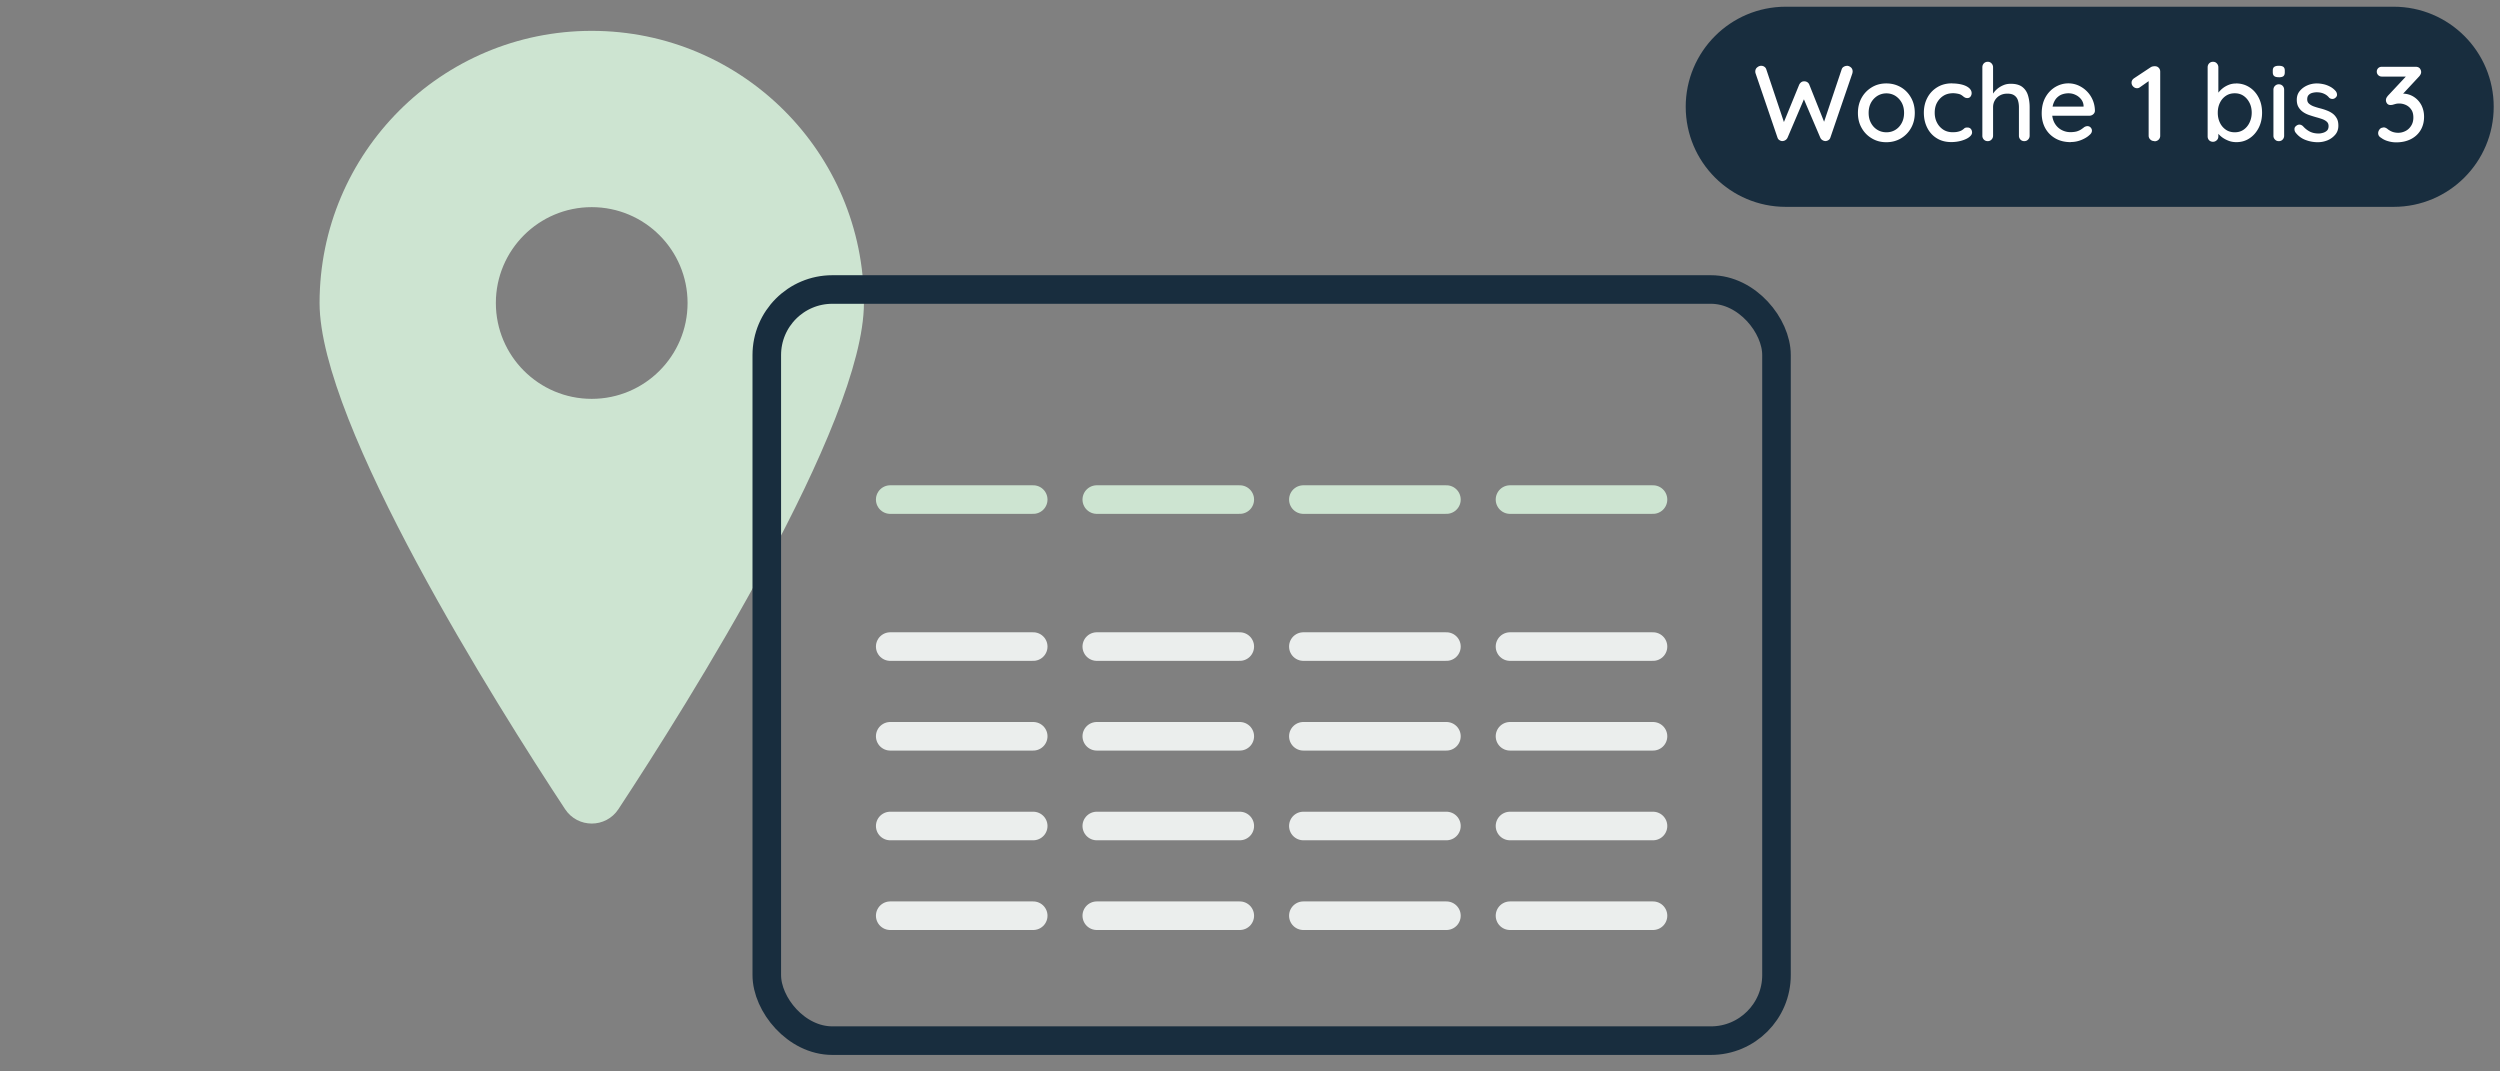
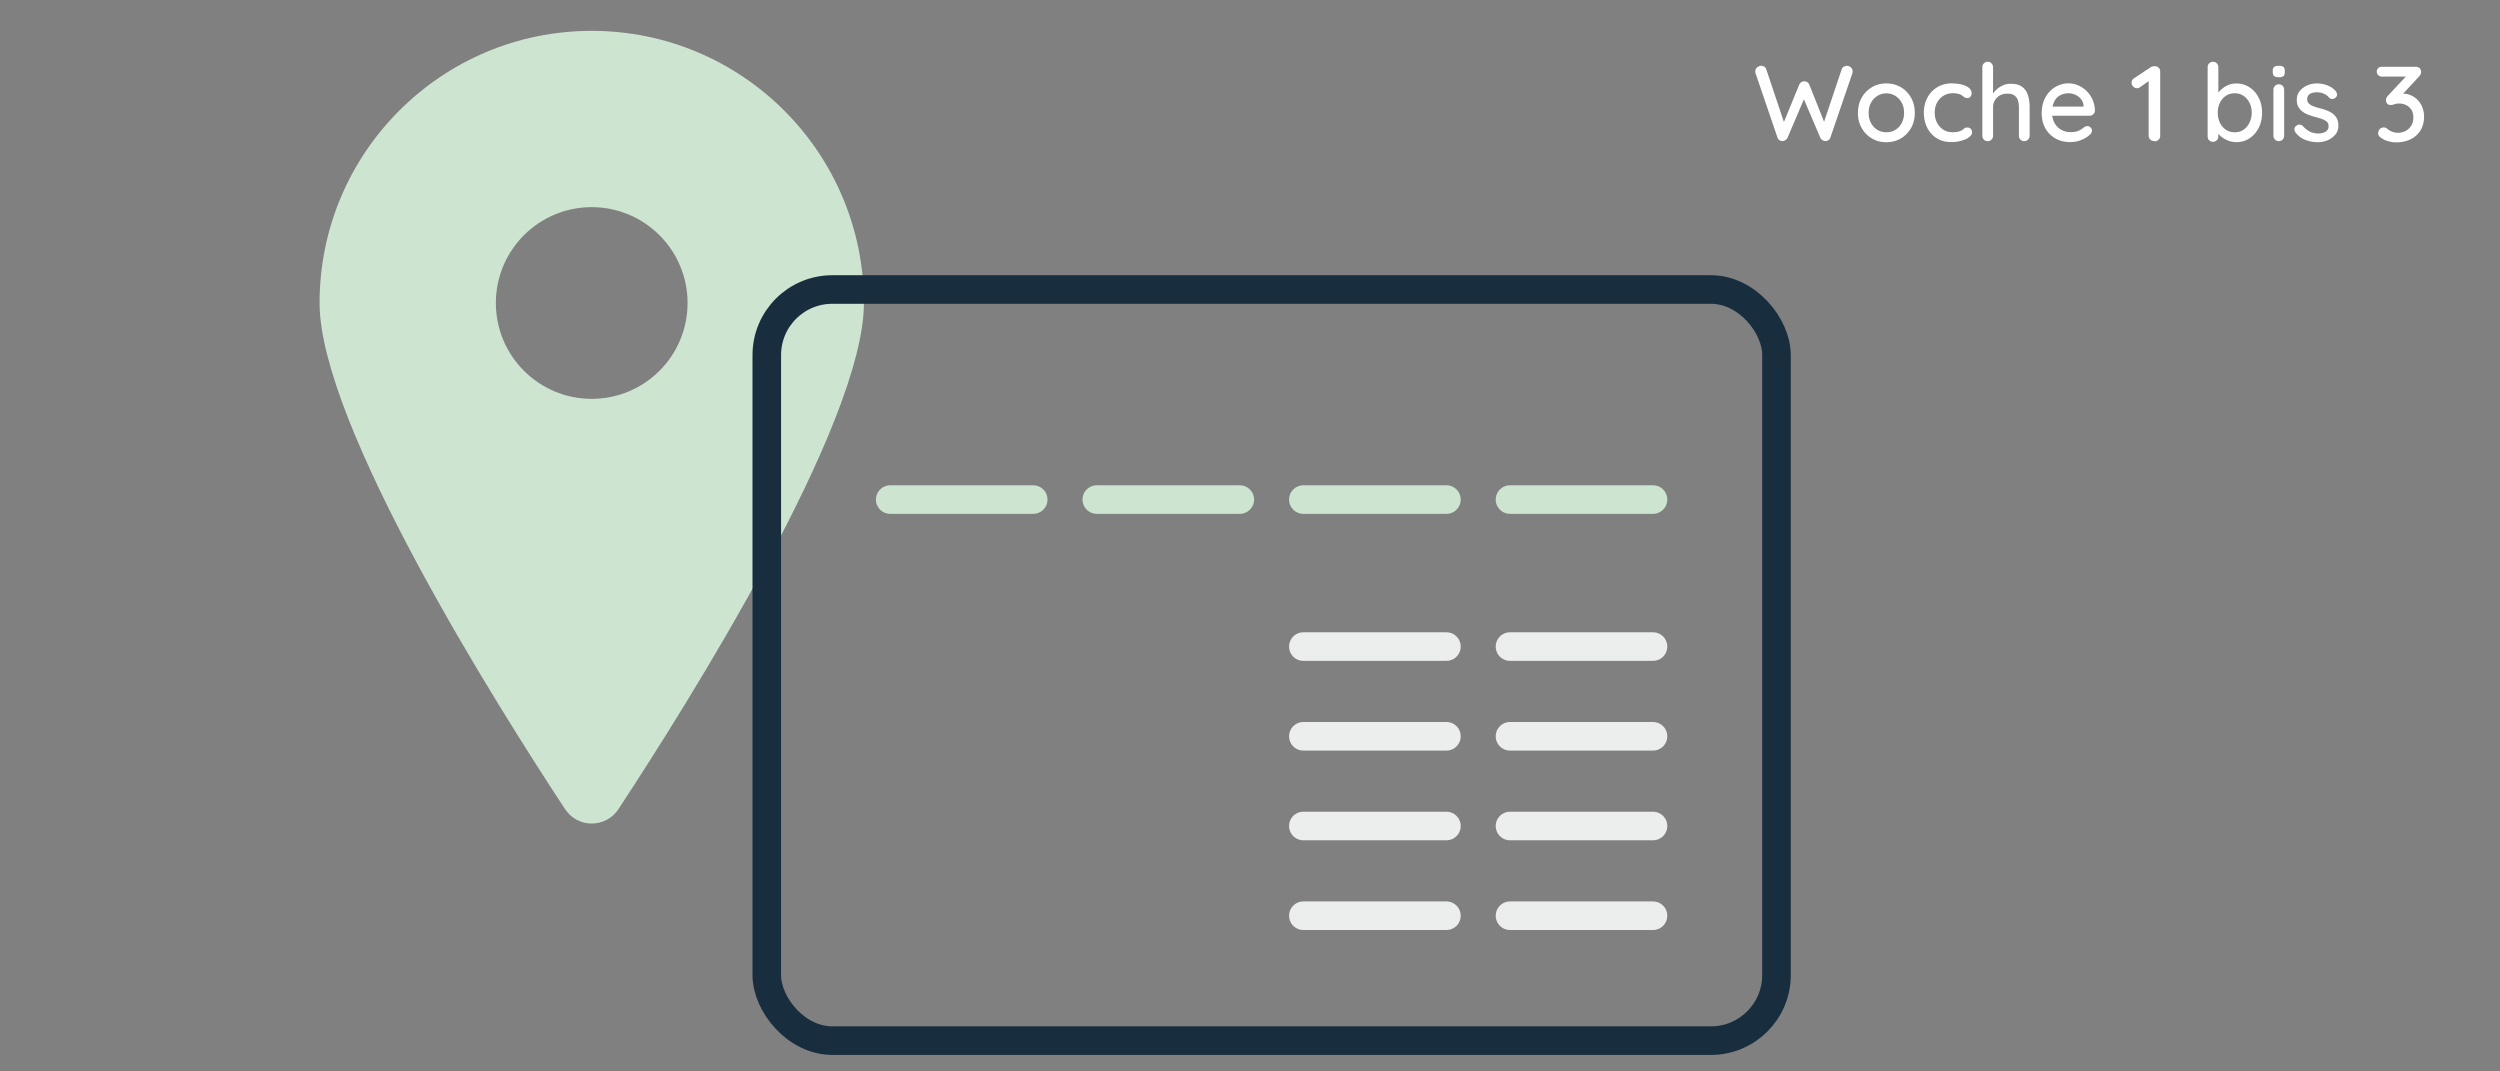
<svg xmlns="http://www.w3.org/2000/svg" id="a" viewBox="0 0 350 150">
  <rect x="0" y="0" width="350" height="150" fill="#808080" stroke="none" />
  <defs>
    <style>.b{fill:#fff}.e,.g{stroke:#ebeeed;fill:none;stroke-linecap:round;stroke-linejoin:round;stroke-width:4px}.g{stroke:#cde4d1}</style>
  </defs>
  <path d="M82.84 4.32c-21.04 0-38.1 17.06-38.1 38.1 0 16.97 24.77 56.28 34.37 70.86 1.77 2.69 5.7 2.69 7.47 0 9.59-14.59 34.37-53.9 34.37-70.86 0-21.04-17.06-38.1-38.1-38.1Zm0 51.52c-7.41 0-13.42-6.01-13.42-13.42S75.43 29 82.84 29s13.42 6.01 13.42 13.42-6.01 13.42-13.42 13.42Z" style="fill:#cde4d1" />
  <rect x="107.35" y="40.53" width="141.36" height="105.16" rx="9.18" ry="9.18" style="stroke:#182d3e;fill:none;stroke-linecap:round;stroke-linejoin:round;stroke-width:4px" />
  <path class="g" d="M124.63 69.94h20.02" />
-   <path class="e" d="M124.63 90.52h20.02M124.63 103.08h20.02M124.63 115.64h20.02M124.63 128.2h20.02" />
  <g>
    <path class="g" d="M153.55 69.94h20.02" />
-     <path class="e" d="M153.55 90.52h20.02M153.55 103.08h20.02M153.55 115.64h20.02M153.55 128.2h20.02" />
  </g>
  <g>
    <path class="g" d="M182.47 69.94h20.03" />
    <path class="e" d="M182.47 90.52h20.03M182.47 103.08h20.03M182.47 115.64h20.03M182.47 128.2h20.03" />
  </g>
  <g>
    <path class="g" d="M211.4 69.94h20.02" />
    <path class="e" d="M211.4 90.52h20.02M211.4 103.08h20.02M211.4 115.64h20.02M211.4 128.2h20.02" />
  </g>
-   <path d="M335.11 28.96h-85.1c-7.74 0-14.01-6.27-14.01-14.01S242.27.94 250.01.94h85.1c7.74 0 14.01 6.27 14.01 14.01s-6.27 14.01-14.01 14.01Z" style="fill:#182d3e" />
  <g>
    <path class="b" d="M258.56 9.21c.2 0 .38.07.56.22.17.14.25.34.25.59 0 .07-.02.16-.04.25l-3.08 9c-.05.15-.14.27-.27.35s-.26.12-.4.13a.84.84 0 0 1-.42-.12.753.753 0 0 1-.32-.36l-2.37-5.55.13.06-2.34 5.49a.821.821 0 0 1-.75.48c-.13 0-.26-.05-.39-.13s-.22-.2-.27-.35l-3.07-9a.855.855 0 0 1-.04-.25c0-.25.09-.45.27-.59.18-.15.37-.22.55-.22.16 0 .31.04.44.13.14.09.23.21.28.37l2.59 7.74h-.27l2.28-5.58c.07-.15.17-.27.29-.36s.27-.13.43-.12a.719.719 0 0 1 .71.48l2.16 5.42-.22.12 2.58-7.69c.05-.16.14-.28.29-.37.14-.08.29-.13.45-.13ZM268.07 15.81c0 .8-.18 1.51-.53 2.12-.35.62-.83 1.1-1.42 1.45-.6.35-1.28.53-2.03.53s-1.42-.17-2.02-.53a3.83 3.83 0 0 1-1.43-1.45c-.36-.62-.53-1.32-.53-2.12s.18-1.52.53-2.14c.35-.62.83-1.1 1.43-1.46.6-.36 1.27-.53 2.02-.53s1.42.18 2.03.53c.6.35 1.07.84 1.42 1.46.35.61.53 1.33.53 2.14Zm-1.5 0c0-.55-.11-1.03-.33-1.43-.22-.4-.52-.72-.89-.96-.38-.23-.79-.35-1.25-.35s-.88.12-1.26.35c-.38.24-.68.56-.9.96-.22.41-.33.88-.33 1.43s.11 1 .33 1.41c.22.41.52.73.9.96.38.23.8.34 1.26.34s.88-.11 1.25-.34c.38-.23.67-.55.89-.96.22-.41.33-.88.33-1.41ZM273.26 11.68c.54 0 1.02.06 1.44.17s.75.28.98.48c.23.21.35.44.35.71 0 .17-.05.33-.15.47s-.25.22-.45.22c-.14 0-.26-.03-.35-.08a1.51 1.51 0 0 1-.26-.18c-.08-.07-.18-.14-.3-.21-.11-.06-.27-.11-.49-.15s-.41-.06-.58-.06c-.53 0-.99.12-1.37.36s-.68.57-.9.97c-.22.41-.32.88-.32 1.4s.11.99.32 1.39c.21.41.51.74.88.98s.81.36 1.31.36c.3 0 .54-.02.74-.07.19-.04.35-.1.49-.17.15-.09.28-.18.38-.28.11-.1.25-.14.44-.14.22 0 .39.07.5.2.11.13.17.3.17.5 0 .22-.13.43-.4.64-.26.21-.62.37-1.06.5-.44.13-.93.2-1.46.2-.78 0-1.46-.18-2.03-.54-.58-.36-1.02-.85-1.33-1.47-.31-.62-.47-1.32-.47-2.1s.17-1.49.5-2.11.79-1.1 1.38-1.46c.59-.36 1.27-.54 2.03-.54ZM281.52 11.73c.69 0 1.22.15 1.6.44s.65.69.8 1.19.23 1.05.23 1.65v3.98c0 .22-.07.4-.22.55-.14.15-.32.22-.53.22s-.4-.07-.54-.22a.754.754 0 0 1-.21-.55v-3.98c0-.35-.05-.67-.14-.96s-.26-.52-.5-.69-.56-.25-.98-.25c-.39 0-.74.08-1.04.25-.31.17-.54.4-.71.69s-.25.61-.25.96v3.98c0 .22-.07.4-.22.55-.14.15-.32.22-.53.22s-.4-.07-.54-.22a.754.754 0 0 1-.21-.55V9.42c0-.22.07-.4.21-.55.14-.14.32-.22.54-.22s.39.07.53.22.22.33.22.55v4.09l-.27.15c.07-.22.19-.45.35-.67.17-.23.37-.44.61-.63.25-.19.52-.34.82-.46.3-.12.62-.17.96-.17ZM289.92 19.9c-.83 0-1.55-.17-2.16-.52-.61-.35-1.08-.82-1.42-1.43-.33-.6-.5-1.3-.5-2.08 0-.88.18-1.63.53-2.26.35-.62.82-1.1 1.39-1.44.57-.33 1.17-.5 1.81-.5.49 0 .96.1 1.4.29.44.2.83.46 1.18.81s.62.75.82 1.21c.2.47.31.97.32 1.52 0 .2-.09.37-.24.5s-.33.2-.52.2h-5.83l-.36-1.28h5.64l-.28.27v-.38a1.58 1.58 0 0 0-.35-.92c-.21-.26-.47-.47-.78-.61-.31-.15-.64-.22-.98-.22-.3 0-.59.05-.86.14-.28.09-.52.25-.74.46s-.38.49-.51.83c-.12.34-.19.77-.19 1.28 0 .55.12 1.03.34 1.44.23.41.54.73.93.95.39.22.82.34 1.29.34.37 0 .67-.04.92-.11.24-.08.44-.17.6-.28.16-.11.3-.21.42-.31.15-.09.3-.14.45-.14.18 0 .33.06.45.19s.18.27.18.44c0 .22-.11.42-.33.6-.27.26-.64.49-1.12.69-.48.2-.97.3-1.49.3ZM301.61 19.75c-.23 0-.42-.07-.57-.22a.731.731 0 0 1-.23-.55v-8.03l.2.27-1.4.98c-.12.1-.26.15-.43.15-.2 0-.38-.08-.53-.23a.74.74 0 0 1-.23-.55c0-.26.13-.47.39-.64l2.28-1.51c.09-.06.19-.1.29-.12.11-.02.2-.03.29-.03.23 0 .41.07.55.22.14.14.21.33.21.55v8.97c0 .22-.08.4-.23.55-.16.15-.35.22-.59.22ZM313.04 11.68c.7 0 1.32.18 1.87.53s.98.83 1.3 1.45c.32.62.48 1.32.48 2.12s-.16 1.51-.48 2.13c-.32.62-.75 1.11-1.29 1.46-.54.36-1.15.53-1.83.53-.38 0-.74-.06-1.08-.19s-.64-.29-.9-.48-.47-.4-.64-.62-.27-.42-.31-.62l.41-.2v1.31c0 .21-.07.39-.22.53s-.32.22-.53.22-.4-.07-.54-.21-.21-.32-.21-.54V9.42c0-.22.07-.4.21-.55.14-.14.32-.22.54-.22s.39.07.53.22.22.33.22.55v4.21l-.24-.13c.03-.19.12-.39.29-.59s.36-.4.61-.59c.25-.19.53-.34.84-.46.31-.12.64-.17.98-.17Zm-.17 1.38c-.48 0-.9.12-1.25.36-.36.24-.63.56-.83.97-.2.41-.3.87-.3 1.39s.1.99.3 1.4c.2.42.48.74.83.98s.77.36 1.25.36.88-.12 1.23-.36.63-.57.83-.99c.2-.42.31-.88.31-1.39s-.1-.98-.31-1.39c-.21-.41-.48-.73-.83-.97s-.76-.36-1.23-.36ZM319.02 10.81c-.29 0-.5-.05-.63-.16-.13-.1-.2-.28-.2-.53v-.24c0-.25.07-.42.21-.52.14-.1.35-.15.63-.15.3 0 .51.05.65.16.13.11.19.28.19.52v.24c0 .26-.07.44-.2.54s-.35.15-.65.15Zm.76 8.18c0 .22-.07.4-.21.55-.14.15-.32.22-.54.22s-.39-.07-.53-.22a.724.724 0 0 1-.22-.55v-6.42c0-.22.07-.4.22-.55.14-.14.32-.22.53-.22s.4.07.54.22c.14.14.21.33.21.55v6.42ZM321.35 18.52a.798.798 0 0 1-.12-.49c0-.18.12-.34.32-.47.14-.09.29-.13.44-.11.15.02.3.09.44.23.28.31.59.56.94.74s.76.27 1.25.27c.2 0 .4-.04.61-.1.21-.06.39-.16.54-.3.15-.14.23-.36.23-.64 0-.25-.08-.45-.24-.6-.16-.15-.37-.27-.63-.37-.26-.09-.54-.18-.84-.26-.32-.09-.64-.19-.97-.3s-.62-.25-.88-.43-.47-.4-.64-.68c-.17-.28-.25-.62-.25-1.04 0-.47.13-.88.4-1.21s.61-.6 1.04-.79c.42-.19.89-.29 1.39-.29.29 0 .59.04.92.11.32.07.63.19.93.35.3.16.56.37.78.63.1.13.16.28.17.46.02.18-.07.34-.25.48a.59.59 0 0 1-.43.14.665.665 0 0 1-.42-.17c-.19-.24-.43-.43-.73-.56-.3-.14-.64-.2-1.02-.2-.19 0-.39.03-.59.08-.21.05-.38.15-.52.29s-.21.34-.21.62c0 .25.08.45.25.6.17.15.38.28.65.38.27.1.57.19.88.27.31.08.62.17.92.29.3.11.58.25.83.43s.44.4.6.68c.16.27.23.62.23 1.04 0 .49-.14.91-.43 1.25-.29.34-.65.61-1.08.79-.44.18-.89.27-1.37.27-.57 0-1.14-.1-1.7-.31a3.12 3.12 0 0 1-1.43-1.07ZM333.66 17.83c.08 0 .17.01.26.04s.19.08.3.16c.18.16.4.29.65.4.25.1.55.16.88.16.37 0 .71-.09 1.04-.26s.58-.42.78-.74.3-.7.3-1.14-.09-.82-.29-1.1a1.8 1.8 0 0 0-.73-.64 2.24 2.24 0 0 0-1.43-.17c-.13.04-.26.07-.38.11-.12.04-.25.05-.39.05-.19 0-.34-.07-.45-.2a.748.748 0 0 1-.09-.81c.05-.09.12-.19.21-.3l2.78-2.97.33.3h-3.98a.686.686 0 0 1-.7-.7c0-.19.07-.35.2-.48s.3-.19.5-.19h4.74c.26 0 .45.08.58.22.12.15.19.33.19.53 0 .11-.03.21-.08.31s-.12.2-.2.29l-2.79 3-.38-.41c.08-.04.21-.08.4-.12.19-.04.35-.06.47-.06.57 0 1.08.15 1.54.44s.81.68 1.07 1.16c.25.49.38 1.03.38 1.64 0 .73-.17 1.36-.5 1.9s-.79.95-1.37 1.24-1.26.44-2.02.44c-.38 0-.76-.05-1.13-.16-.38-.1-.7-.26-.97-.46-.17-.1-.29-.21-.35-.32a.752.752 0 0 1-.09-.34c0-.19.07-.37.2-.54.13-.17.31-.25.52-.25Z" />
  </g>
</svg>